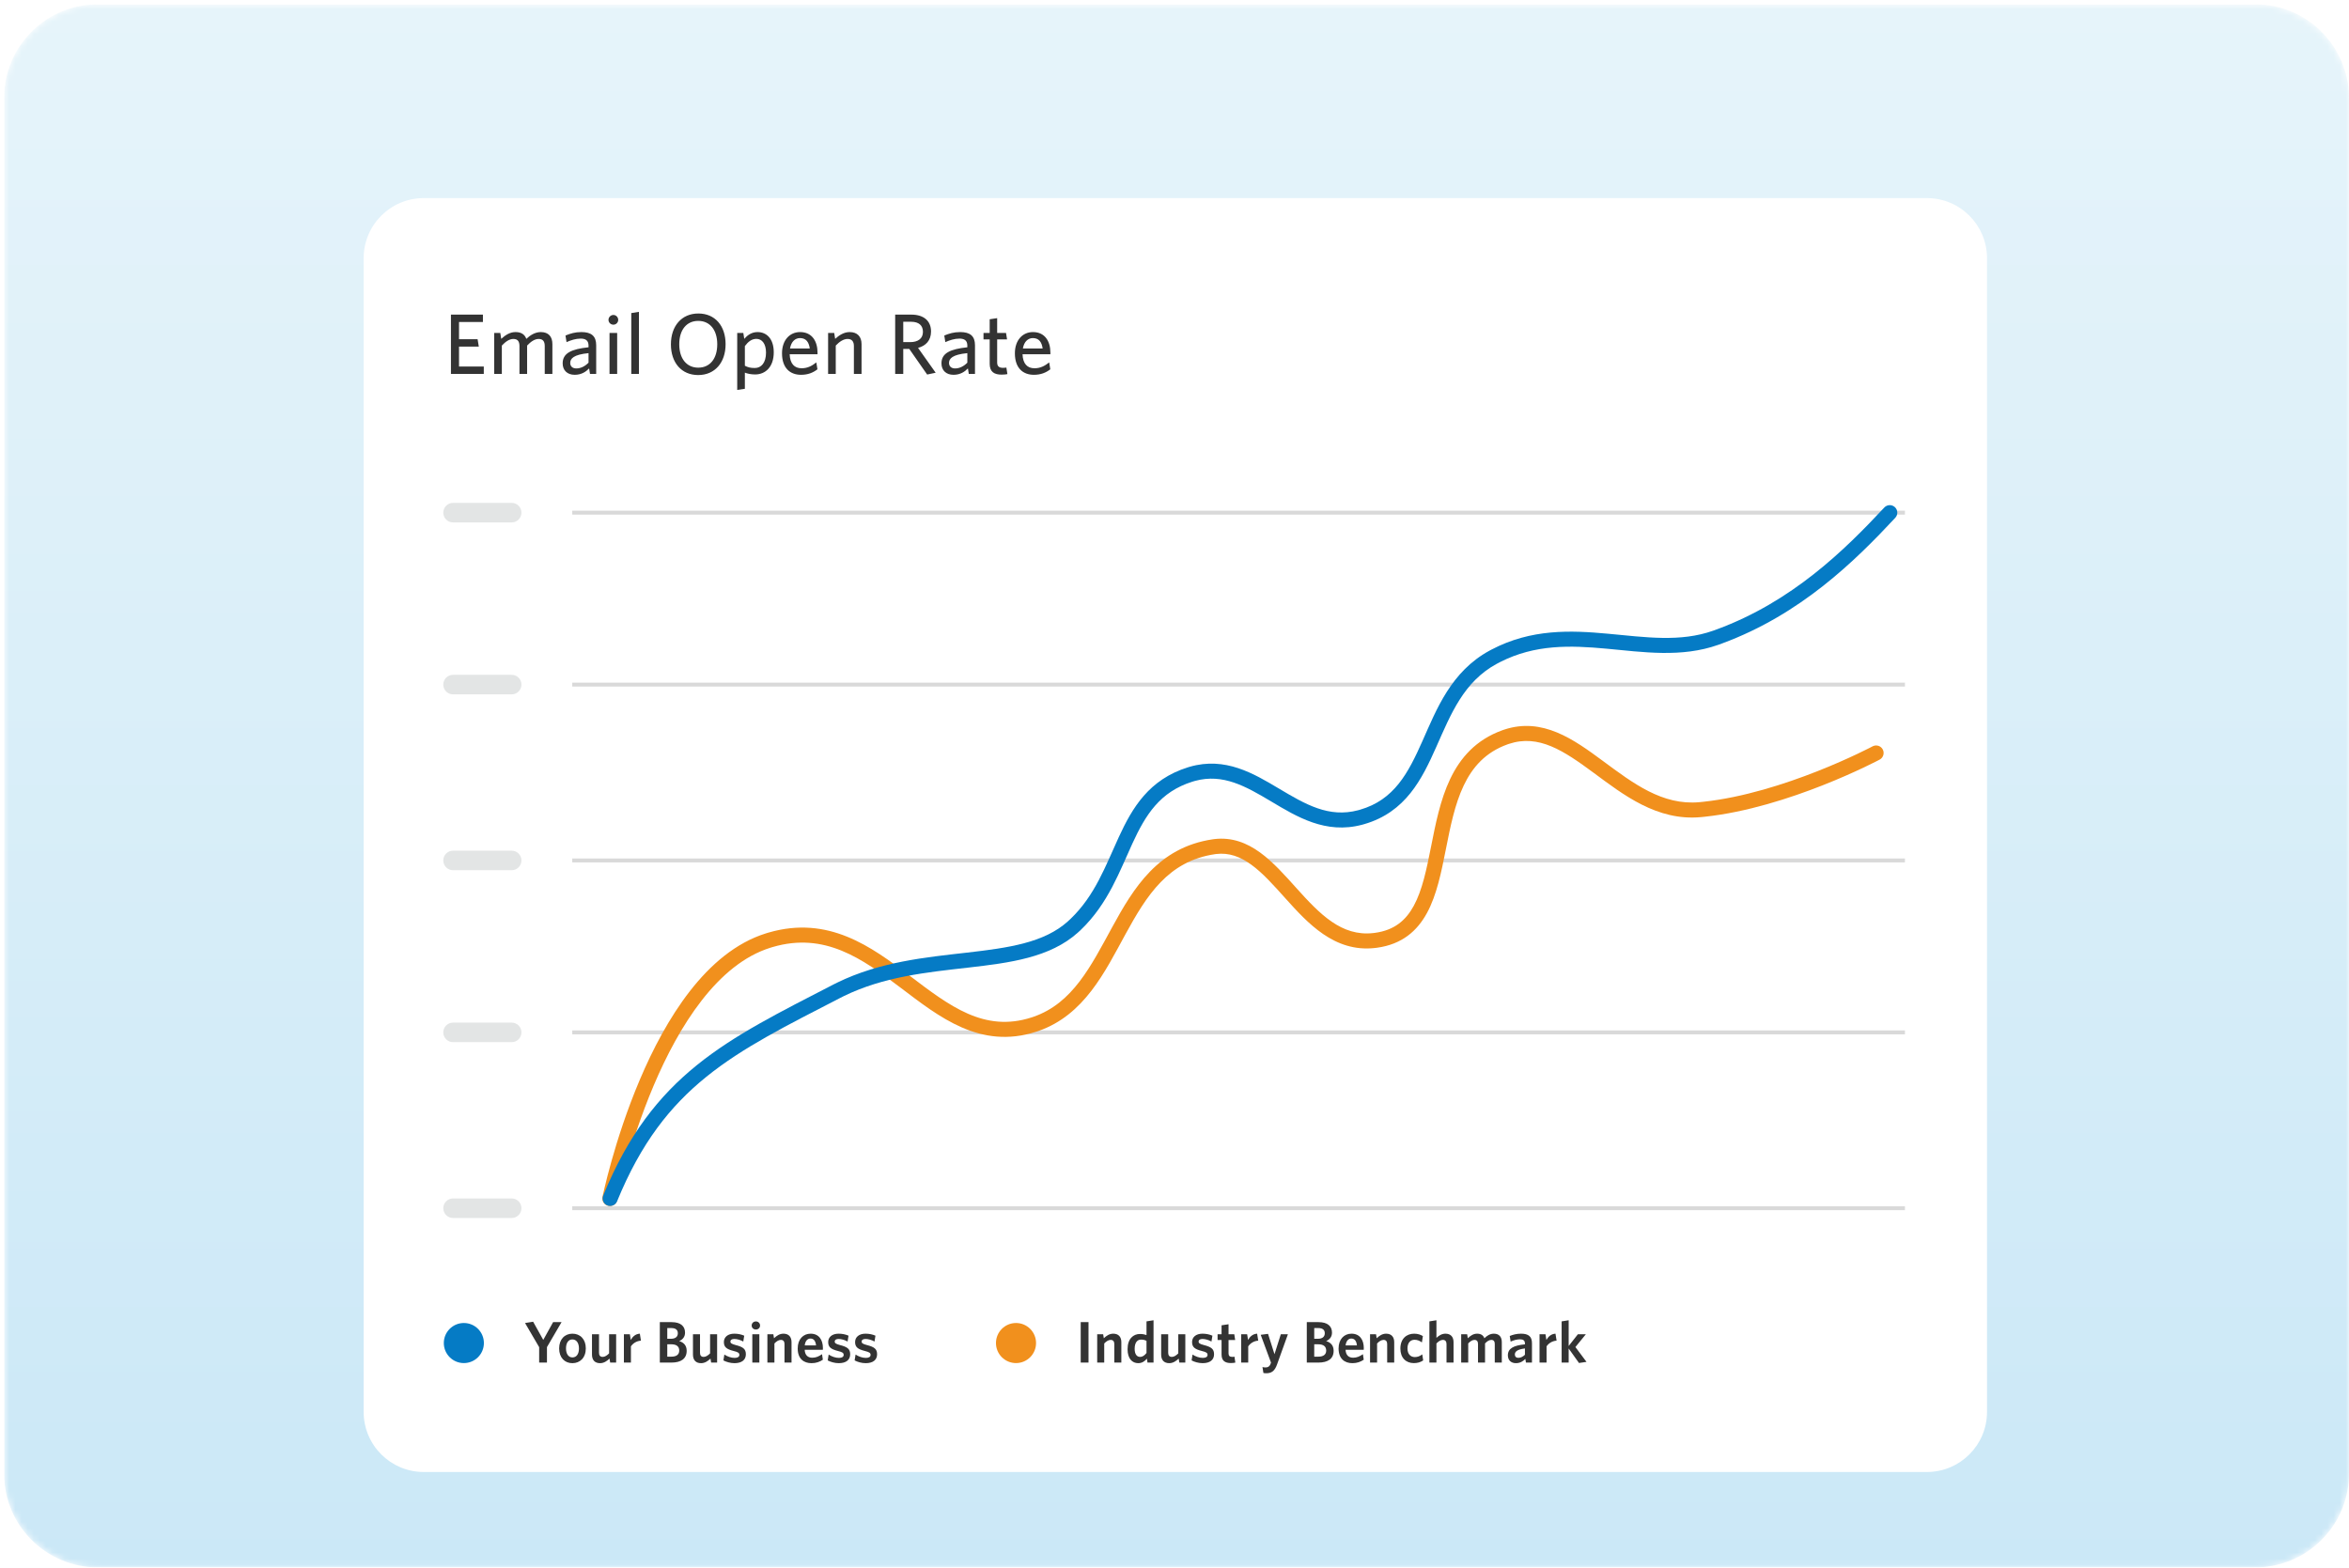
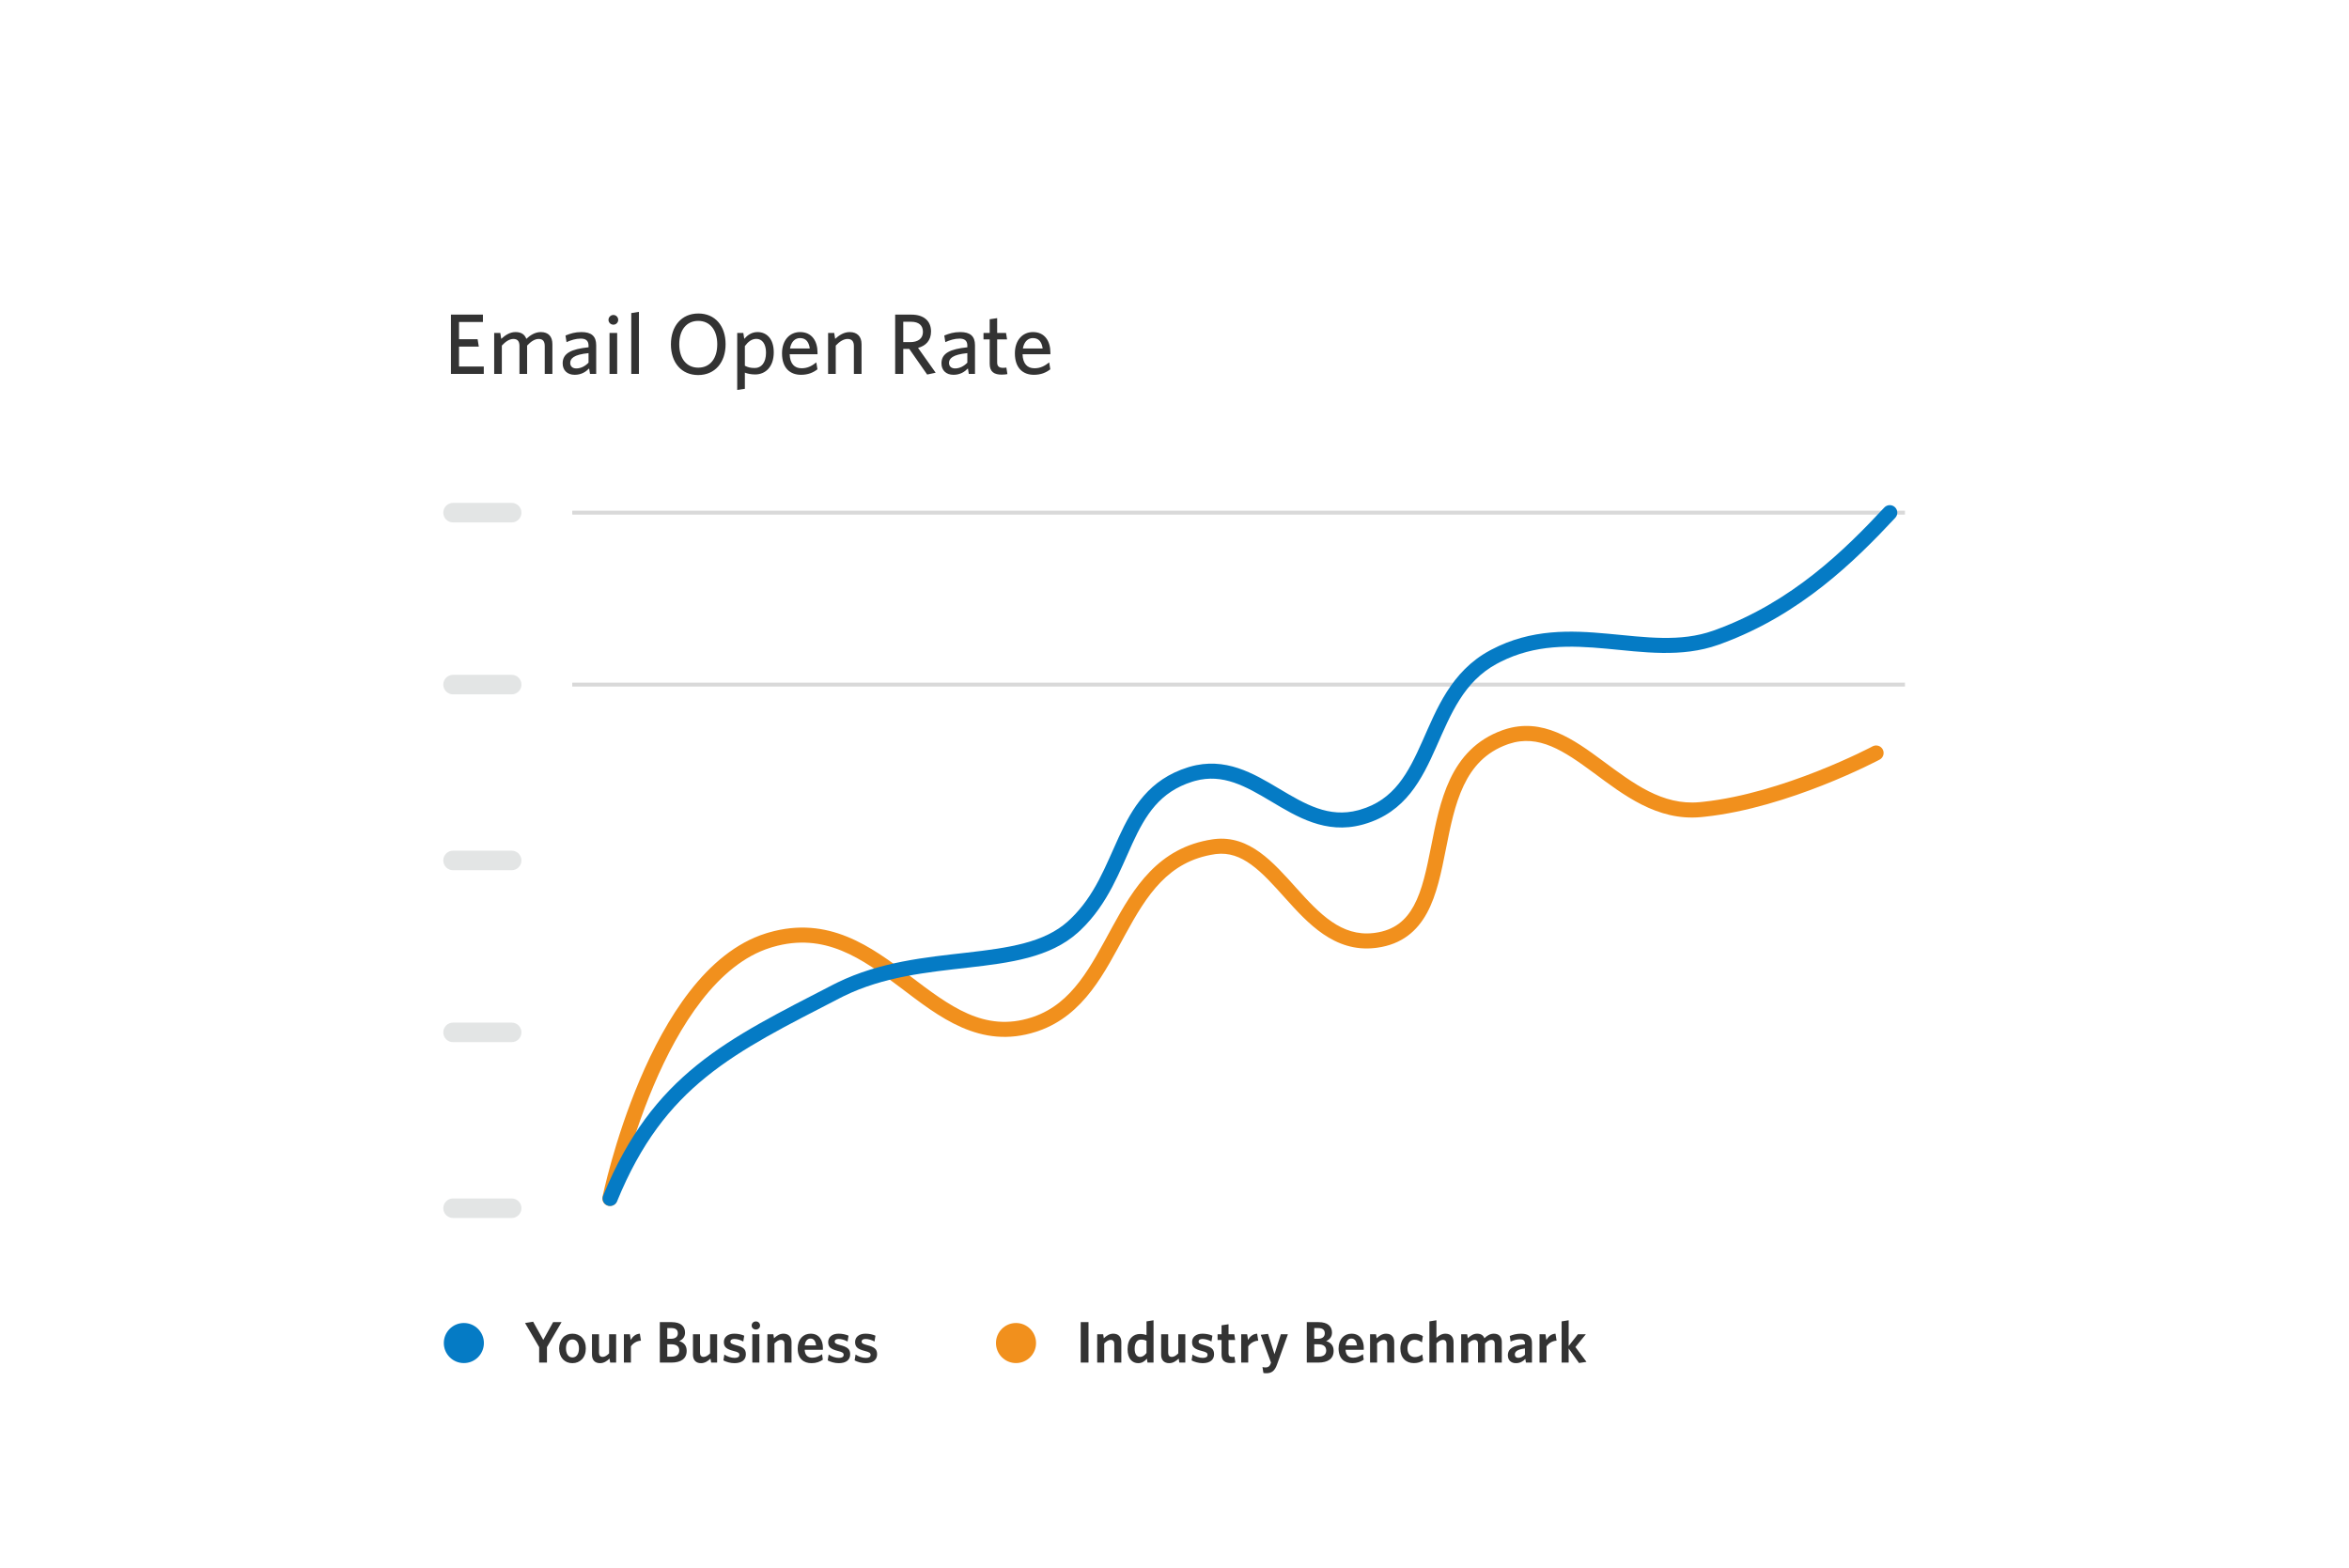
<svg xmlns="http://www.w3.org/2000/svg" width="382" height="255" viewBox="0 0 382 255" fill="none">
  <g clip-path="url(#clip0_2527_6472)">
    <mask id="mask0_2527_6472" style="mask-type:luminance" maskUnits="userSpaceOnUse" x="0" y="0" width="382" height="255">
      <path d="M366.746 0.702H15.919C7.495 0.702 0.666 7.531 0.666 15.956V239.671C0.666 248.095 7.495 254.924 15.919 254.924H366.746C375.17 254.924 381.999 248.095 381.999 239.671V15.956C381.999 7.531 375.17 0.702 366.746 0.702Z" fill="white" />
    </mask>
    <g mask="url(#mask0_2527_6472)">
-       <path d="M366.746 0.702H15.919C7.495 0.702 0.666 7.531 0.666 15.956V239.671C0.666 248.095 7.495 254.924 15.919 254.924H366.746C375.17 254.924 381.999 248.095 381.999 239.671V15.956C381.999 7.531 375.17 0.702 366.746 0.702Z" fill="url(#paint0_linear_2527_6472)" />
      <g filter="url(#filter0_d_2527_6472)">
        <path d="M313.356 24.218H68.914C63.514 24.218 59.137 28.595 59.137 33.995V221.631C59.137 227.031 63.514 231.409 68.914 231.409H313.356C318.756 231.409 323.134 227.031 323.134 221.631V33.995C323.134 28.595 318.756 24.218 313.356 24.218Z" fill="white" />
        <path d="M78.675 52.818H73.334V43.17H78.535V44.372H74.648V47.169H77.668L77.864 48.371H74.648V51.615H78.675V52.818ZM89.831 52.818H88.587V48.273C88.587 47.588 88.335 47.127 87.608 47.127C86.951 47.127 86.322 47.56 85.72 48.204V52.818H84.476V48.273C84.476 47.588 84.224 47.127 83.497 47.127C82.84 47.127 82.211 47.56 81.61 48.204V52.818H80.365V46.148H81.358L81.512 47.113C82.141 46.54 82.896 46.008 83.833 46.008C84.811 46.008 85.343 46.428 85.594 47.113C86.196 46.54 87.007 46.008 87.944 46.008C89.216 46.008 89.831 46.763 89.831 47.966V52.818ZM95.709 50.986V49.434C93.249 49.672 92.731 50.343 92.731 51.028C92.731 51.573 93.095 51.923 93.724 51.923C94.451 51.923 95.15 51.559 95.709 50.986ZM96.954 52.818H95.947L95.807 51.923C95.276 52.468 94.549 52.958 93.458 52.958C92.256 52.958 91.501 52.23 91.501 51.098C91.501 49.434 92.927 48.777 95.709 48.483V48.204C95.709 47.365 95.206 47.071 94.437 47.071C93.626 47.071 92.857 47.323 92.13 47.644L91.962 46.568C92.759 46.246 93.514 46.008 94.549 46.008C96.171 46.008 96.954 46.666 96.954 48.148V52.818ZM100.534 44.023C100.534 44.456 100.184 44.806 99.751 44.806C99.317 44.806 98.954 44.456 98.954 44.023C98.954 43.589 99.317 43.226 99.751 43.226C100.184 43.226 100.534 43.589 100.534 44.023ZM100.366 52.818H99.122V46.148H100.366V52.818ZM103.905 52.818H102.661V42.918L103.905 42.722V52.818ZM117.998 47.98C117.998 50.958 116.264 52.999 113.538 52.999C110.825 52.999 109.106 50.986 109.106 48.008C109.106 45.016 110.853 42.988 113.566 42.988C116.292 42.988 117.998 45.002 117.998 47.98ZM116.642 47.994C116.642 45.673 115.454 44.191 113.552 44.191C111.636 44.191 110.462 45.673 110.462 47.994C110.462 50.315 111.65 51.797 113.552 51.797C115.468 51.797 116.642 50.315 116.642 47.994ZM124.571 49.35C124.571 47.896 123.914 47.113 123.005 47.113C122.25 47.113 121.663 47.574 121.132 48.288V51.489C121.635 51.741 122.04 51.853 122.754 51.853C123.802 51.853 124.571 51 124.571 49.35ZM125.83 49.294C125.83 51.727 124.431 52.902 122.809 52.902C122.152 52.902 121.551 52.776 121.132 52.608V55.237L119.887 55.418V46.148H120.88L121.034 47.113C121.537 46.526 122.222 46.008 123.201 46.008C124.641 46.008 125.83 47.071 125.83 49.294ZM130.095 46.987C129.326 46.987 128.669 47.546 128.474 48.679H131.689C131.536 47.602 131.06 46.987 130.095 46.987ZM132.934 52.063C132.221 52.622 131.368 52.958 130.263 52.958C128.529 52.958 127.173 51.909 127.173 49.462C127.173 47.323 128.432 46.008 130.109 46.008C132.053 46.008 132.948 47.505 132.948 49.35V49.616H128.418C128.474 51.168 129.201 51.895 130.361 51.895C131.326 51.895 132.025 51.517 132.752 50.944L132.934 52.063ZM140.107 52.818H138.862V48.273C138.862 47.588 138.569 47.127 137.842 47.127C137.184 47.127 136.513 47.56 135.912 48.204V52.818H134.668V46.148H135.66L135.814 47.113C136.443 46.54 137.226 46.008 138.177 46.008C139.436 46.008 140.107 46.763 140.107 47.966V52.818ZM150.776 52.916L147.868 48.749H146.889V52.818H145.575V43.17H148.204C150.175 43.17 151.406 44.149 151.406 45.91C151.406 47.379 150.553 48.245 149.294 48.581L152.161 52.622L150.776 52.916ZM150.091 45.98C150.091 44.932 149.434 44.331 148.148 44.331H146.889V47.644H148.008C149.28 47.644 150.091 47.071 150.091 45.98ZM157.311 50.986V49.434C154.85 49.672 154.332 50.343 154.332 51.028C154.332 51.573 154.696 51.923 155.325 51.923C156.052 51.923 156.751 51.559 157.311 50.986ZM158.555 52.818H157.548L157.408 51.923C156.877 52.468 156.15 52.958 155.059 52.958C153.857 52.958 153.102 52.23 153.102 51.098C153.102 49.434 154.528 48.777 157.311 48.483V48.204C157.311 47.365 156.807 47.071 156.038 47.071C155.227 47.071 154.458 47.323 153.731 47.644L153.563 46.568C154.36 46.246 155.115 46.008 156.15 46.008C157.772 46.008 158.555 46.666 158.555 48.148V52.818ZM163.826 52.846C163.617 52.888 163.323 52.93 162.889 52.93C161.715 52.93 160.946 52.51 160.946 51.168V47.197H159.939V46.148H160.946V43.925L162.162 43.743V46.148H163.603L163.77 47.197H162.162V50.944C162.162 51.489 162.386 51.825 163.085 51.825C163.309 51.825 163.505 51.811 163.659 51.783L163.826 52.846ZM167.965 46.987C167.196 46.987 166.539 47.546 166.343 48.679H169.559C169.405 47.602 168.93 46.987 167.965 46.987ZM170.803 52.063C170.09 52.622 169.237 52.958 168.133 52.958C166.399 52.958 165.043 51.909 165.043 49.462C165.043 47.323 166.301 46.008 167.979 46.008C169.923 46.008 170.817 47.505 170.817 49.35V49.616H166.287C166.343 51.168 167.07 51.895 168.231 51.895C169.195 51.895 169.895 51.517 170.622 50.944L170.803 52.063Z" fill="#333333" />
        <path d="M309.787 75.697H93.062V75.061H309.787V75.697Z" fill="#D9D9D9" />
        <path d="M83.21 76.968H73.677C72.799 76.968 72.088 76.257 72.088 75.379C72.088 74.502 72.799 73.79 73.677 73.79H83.21C84.088 73.79 84.799 74.502 84.799 75.379C84.799 76.257 84.088 76.968 83.21 76.968Z" fill="#E3E5E5" />
        <path d="M309.787 103.661H93.062V103.026H309.787V103.661Z" fill="#D9D9D9" />
        <path d="M83.21 104.933H73.677C72.799 104.933 72.088 104.221 72.088 103.344C72.088 102.466 72.799 101.755 73.677 101.755H83.21C84.088 101.755 84.799 102.466 84.799 103.344C84.799 104.221 84.088 104.933 83.21 104.933Z" fill="#E3E5E5" />
-         <path d="M309.787 132.261H93.062V131.626H309.787V132.261Z" fill="#D9D9D9" />
        <path d="M83.21 133.533H73.677C72.799 133.533 72.088 132.821 72.088 131.944C72.088 131.066 72.799 130.355 73.677 130.355H83.21C84.088 130.355 84.799 131.066 84.799 131.944C84.799 132.821 84.088 133.533 83.21 133.533Z" fill="#E3E5E5" />
-         <path d="M309.787 160.226H93.062V159.59H309.787V160.226Z" fill="#D9D9D9" />
        <path d="M83.21 161.497H73.677C72.799 161.497 72.088 160.786 72.088 159.908C72.088 159.031 72.799 158.319 73.677 158.319H83.21C84.088 158.319 84.799 159.031 84.799 159.908C84.799 160.786 84.088 161.497 83.21 161.497Z" fill="#E3E5E5" />
-         <path d="M309.787 188.826H93.062V188.19H309.787V188.826Z" fill="#D9D9D9" />
        <path d="M83.21 190.097H73.677C72.799 190.097 72.088 189.386 72.088 188.508C72.088 187.631 72.799 186.919 73.677 186.919H83.21C84.088 186.919 84.799 187.631 84.799 188.508C84.799 189.386 84.088 190.097 83.21 190.097Z" fill="#E3E5E5" />
        <path d="M244.603 110.671C250.845 108.594 255.949 112.277 260.649 115.749C265.627 119.427 270.345 123.03 276.384 122.465L277.012 122.402C283.511 121.699 290.268 119.516 295.491 117.456C298.179 116.397 300.443 115.376 302.033 114.622C302.828 114.245 303.453 113.935 303.879 113.719C304.092 113.612 304.255 113.528 304.363 113.471C304.417 113.443 304.458 113.422 304.485 113.408C304.498 113.401 304.508 113.396 304.514 113.392C304.518 113.391 304.52 113.389 304.521 113.389L304.523 113.388L304.636 113.335C305.209 113.1 305.878 113.333 306.176 113.891C306.493 114.487 306.268 115.227 305.672 115.545L305.097 114.467C305.672 115.545 305.672 115.545 305.671 115.545L305.671 115.546L305.658 115.552C305.65 115.557 305.639 115.563 305.624 115.571C305.593 115.587 305.549 115.61 305.491 115.64C305.375 115.701 305.204 115.789 304.982 115.9C304.54 116.124 303.896 116.444 303.081 116.83C301.451 117.603 299.136 118.647 296.388 119.731C291.08 121.824 284.088 124.096 277.27 124.832L276.611 124.899C269.474 125.566 263.977 121.246 259.196 117.715C254.29 114.091 250.231 111.37 245.366 112.993L245.133 113.074C241.585 114.352 239.465 116.748 238.032 119.759C236.572 122.827 235.855 126.464 235.12 130.174C234.401 133.798 233.657 137.548 232.064 140.48C230.462 143.426 227.986 145.582 223.957 146.139L223.562 146.188C216.983 146.91 212.657 142.134 208.997 138.064C207.092 135.946 205.353 133.983 203.466 132.619C201.681 131.327 199.861 130.645 197.756 130.901L197.551 130.929C189.984 132.059 186.5 137.586 183.019 143.956C179.688 150.054 176.324 157.09 168.869 159.681L168.511 159.801C159.385 162.746 152.701 157.368 146.448 152.636C140.132 147.856 134.113 143.573 125.685 146.018L125.282 146.14C121.022 147.472 117.31 150.605 114.121 154.699C110.937 158.786 108.342 163.745 106.294 168.575C104.249 173.399 102.767 178.053 101.796 181.504C101.312 183.228 100.955 184.648 100.72 185.635C100.603 186.129 100.516 186.514 100.458 186.774C100.43 186.904 100.409 187.003 100.395 187.069C100.388 187.102 100.383 187.126 100.38 187.142C100.378 187.15 100.377 187.157 100.376 187.16C100.375 187.162 100.375 187.163 100.375 187.164L100.375 187.165L100.344 187.286C100.159 187.877 99.553 188.244 98.933 188.117C98.271 187.982 97.845 187.336 97.98 186.675L98.778 186.838C98.001 186.679 97.981 186.675 97.98 186.674C97.98 186.674 97.981 186.673 97.981 186.672L97.986 186.645C97.99 186.626 97.996 186.598 98.004 186.563C98.019 186.491 98.041 186.386 98.071 186.249C98.131 185.976 98.221 185.578 98.342 185.07C98.583 184.055 98.948 182.601 99.443 180.841C100.432 177.324 101.946 172.567 104.043 167.621C106.138 162.681 108.831 157.512 112.193 153.197C115.549 148.888 119.641 145.343 124.552 143.807L125.017 143.667C134.738 140.853 141.693 145.972 147.923 150.687C154.416 155.601 160.039 159.966 167.76 157.475L168.066 157.372C174.439 155.159 177.38 149.18 180.874 142.784C184.328 136.463 188.315 129.837 197.19 128.511L197.471 128.473C200.356 128.124 202.781 129.106 204.899 130.639C207.042 132.189 208.97 134.379 210.814 136.429C214.652 140.696 218.152 144.323 223.295 143.758L223.607 143.72C226.782 143.285 228.636 141.667 229.916 139.312C231.297 136.772 231.984 133.423 232.722 129.699C233.443 126.063 234.208 122.104 235.825 118.708C237.468 115.255 240.02 112.318 244.306 110.774L244.603 110.671Z" fill="#F1901D" />
        <path d="M306.427 74.547C306.887 74.053 307.661 74.025 308.155 74.486C308.649 74.946 308.676 75.719 308.216 76.213C301.663 83.248 292.839 91.927 280.061 96.647L279.45 96.869C273.439 99.008 267.169 98.049 261.222 97.5C255.367 96.96 249.659 96.776 243.949 99.679L243.397 99.969C238.024 102.89 235.961 108.101 233.559 113.506C231.248 118.707 228.6 124.091 221.845 126.044L221.52 126.134C215.569 127.726 210.868 124.817 206.706 122.34C202.539 119.859 198.883 117.783 194.363 119L193.923 119.128C188.614 120.791 186.306 124.522 184.163 129.167C182.115 133.606 180.202 139.002 175.749 143.249L175.31 143.656C170.763 147.76 164.179 148.605 157.437 149.375C150.767 150.137 143.733 150.829 137.228 154.006L136.6 154.322C127.897 158.814 120.801 162.341 114.868 167.132C108.985 171.883 104.23 177.897 100.352 187.382C100.097 188.006 99.383 188.306 98.758 188.051C98.133 187.795 97.834 187.082 98.089 186.457C102.114 176.612 107.111 170.254 113.332 165.23C119.504 160.246 126.865 156.596 135.479 152.149L136.151 151.812C143.113 148.412 150.591 147.697 157.16 146.946C164.085 146.155 169.81 145.327 173.672 141.841L174.067 141.475C178.077 137.653 179.774 132.845 181.943 128.143C184.153 123.354 186.847 118.783 193.192 116.796L193.468 116.713C199.242 115.035 203.847 117.792 207.957 120.239C212.273 122.809 216.081 125.059 220.888 123.773L221.156 123.698C226.735 122.09 229.001 117.744 231.325 112.514C233.631 107.324 235.987 101.215 242.229 97.822L242.538 97.657C249.016 94.251 255.44 94.512 261.447 95.066C267.647 95.638 273.252 96.481 278.63 94.566L279.214 94.354C291.424 89.844 299.923 81.53 306.427 74.547Z" fill="#057BC5" />
        <path d="M75.433 213.695C77.233 213.695 78.692 212.235 78.692 210.435C78.692 208.635 77.233 207.176 75.433 207.176C73.633 207.176 72.174 208.635 72.174 210.435C72.174 212.235 73.633 213.695 75.433 213.695Z" fill="#057BC5" />
        <path d="M91.322 207.035L88.948 211.096V213.613H87.68V211.106L85.383 207.178L86.698 206.968L88.348 209.924L89.949 207.035H91.322ZM95.266 211.306C95.266 212.803 94.342 213.709 93.083 213.709C91.834 213.709 90.929 212.812 90.929 211.316C90.929 209.819 91.844 208.913 93.093 208.913C94.351 208.913 95.266 209.809 95.266 211.306ZM94.151 211.316C94.151 210.467 93.77 209.848 93.083 209.848C92.406 209.848 92.044 210.458 92.044 211.306C92.044 212.155 92.416 212.774 93.083 212.774C93.789 212.774 94.151 212.174 94.151 211.316ZM96.27 209.009H97.415V212.021C97.415 212.422 97.586 212.688 98.006 212.688C98.358 212.688 98.721 212.46 99.054 212.116V209.009H100.198V213.613H99.226L99.121 212.965C98.692 213.375 98.196 213.709 97.586 213.709C96.719 213.709 96.27 213.184 96.27 212.317V209.009ZM104.233 210.048C103.518 210.095 102.937 210.477 102.603 210.972V213.613H101.459V209.009H102.432L102.575 209.933C102.88 209.399 103.337 208.951 104.052 208.913L104.233 210.048ZM111.669 211.697C111.669 212.993 110.735 213.613 109.191 213.613H107.303V207.035H109.219C110.697 207.035 111.402 207.703 111.402 208.742C111.402 209.428 111.021 209.876 110.449 210.114C111.183 210.343 111.669 210.82 111.669 211.697ZM110.23 208.847C110.23 208.322 109.915 207.998 109.153 207.998H108.514V209.743H109.095C109.839 209.743 110.23 209.409 110.23 208.847ZM110.459 211.659C110.459 210.992 110.011 210.639 109.172 210.639H108.514V212.65H109.191C109.992 212.65 110.459 212.317 110.459 211.659ZM112.693 209.009H113.837V212.021C113.837 212.422 114.008 212.688 114.428 212.688C114.78 212.688 115.143 212.46 115.476 212.116V209.009H116.62V213.613H115.648L115.543 212.965C115.114 213.375 114.618 213.709 114.008 213.709C113.141 213.709 112.693 213.184 112.693 212.317V209.009ZM121.294 212.259C121.294 213.165 120.646 213.709 119.435 213.709C118.768 213.709 118.082 213.499 117.643 213.26L117.796 212.307C118.291 212.631 118.901 212.851 119.473 212.851C119.969 212.851 120.236 212.669 120.236 212.364C120.236 212.04 120.036 211.907 119.302 211.726C118.186 211.44 117.719 211.115 117.719 210.277C117.719 209.476 118.348 208.913 119.416 208.913C120.017 208.913 120.57 209.037 121.027 209.237L120.875 210.191C120.417 209.933 119.874 209.771 119.416 209.771C118.987 209.771 118.777 209.943 118.777 210.191C118.777 210.439 118.949 210.582 119.635 210.763C120.827 211.068 121.294 211.392 121.294 212.259ZM123.603 207.588C123.603 207.969 123.298 208.236 122.926 208.236C122.544 208.236 122.239 207.969 122.239 207.588C122.239 207.197 122.544 206.921 122.926 206.921C123.298 206.921 123.603 207.197 123.603 207.588ZM123.488 213.613H122.344V209.009H123.488V213.613ZM128.721 213.613H127.577V210.601C127.577 210.2 127.406 209.924 126.986 209.924C126.634 209.924 126.271 210.153 125.938 210.505V213.613H124.794V209.009H125.766L125.871 209.657C126.3 209.247 126.786 208.913 127.406 208.913C128.264 208.913 128.721 209.438 128.721 210.296V213.613ZM131.793 209.705C131.335 209.705 130.954 210.076 130.868 210.82H132.708C132.632 210.105 132.346 209.705 131.793 209.705ZM133.814 213.146C133.318 213.489 132.718 213.709 131.974 213.709C130.687 213.709 129.724 212.974 129.724 211.316C129.724 209.819 130.62 208.913 131.822 208.913C133.204 208.913 133.824 209.952 133.824 211.258C133.824 211.354 133.814 211.468 133.814 211.535H130.859C130.906 212.431 131.393 212.822 132.098 212.822C132.689 212.822 133.175 212.603 133.681 212.25L133.814 213.146ZM138.257 212.259C138.257 213.165 137.608 213.709 136.398 213.709C135.73 213.709 135.044 213.499 134.605 213.26L134.758 212.307C135.254 212.631 135.864 212.851 136.436 212.851C136.931 212.851 137.198 212.669 137.198 212.364C137.198 212.04 136.998 211.907 136.264 211.726C135.149 211.44 134.682 211.115 134.682 210.277C134.682 209.476 135.311 208.913 136.379 208.913C136.979 208.913 137.532 209.037 137.99 209.237L137.837 210.191C137.38 209.933 136.836 209.771 136.379 209.771C135.95 209.771 135.74 209.943 135.74 210.191C135.74 210.439 135.911 210.582 136.598 210.763C137.789 211.068 138.257 211.392 138.257 212.259ZM142.634 212.259C142.634 213.165 141.986 213.709 140.775 213.709C140.108 213.709 139.422 213.499 138.983 213.26L139.136 212.307C139.631 212.631 140.241 212.851 140.813 212.851C141.309 212.851 141.576 212.669 141.576 212.364C141.576 212.04 141.376 211.907 140.642 211.726C139.526 211.44 139.059 211.115 139.059 210.277C139.059 209.476 139.688 208.913 140.756 208.913C141.357 208.913 141.91 209.037 142.367 209.237L142.215 210.191C141.757 209.933 141.214 209.771 140.756 209.771C140.327 209.771 140.117 209.943 140.117 210.191C140.117 210.439 140.289 210.582 140.975 210.763C142.167 211.068 142.634 211.392 142.634 212.259Z" fill="#333333" />
        <path d="M165.226 213.695C167.026 213.695 168.485 212.235 168.485 210.435C168.485 208.635 167.026 207.176 165.226 207.176C163.426 207.176 161.967 208.635 161.967 210.435C161.967 212.235 163.426 213.695 165.226 213.695Z" fill="#F1901D" />
        <path d="M177.016 213.613H175.748V207.035H177.016V213.613ZM182.355 213.613H181.211V210.601C181.211 210.2 181.04 209.924 180.62 209.924C180.267 209.924 179.905 210.153 179.572 210.505V213.613H178.428V209.009H179.4L179.505 209.657C179.934 209.247 180.42 208.913 181.04 208.913C181.898 208.913 182.355 209.438 182.355 210.296V213.613ZM184.521 211.373C184.521 212.269 184.893 212.688 185.398 212.688C185.818 212.688 186.142 212.441 186.447 212.05V210.076C186.161 209.943 185.942 209.876 185.551 209.876C184.95 209.876 184.521 210.362 184.521 211.373ZM183.368 211.44C183.368 209.724 184.312 208.961 185.379 208.961C185.818 208.961 186.171 209.037 186.447 209.133V206.911L187.591 206.73V213.613H186.609L186.514 212.974C186.19 213.365 185.742 213.708 185.103 213.708C184.14 213.708 183.368 212.993 183.368 211.44ZM188.831 209.009H189.975V212.021C189.975 212.421 190.147 212.688 190.566 212.688C190.919 212.688 191.281 212.46 191.615 212.116V209.009H192.759V213.613H191.786L191.681 212.965C191.252 213.375 190.757 213.708 190.147 213.708C189.279 213.708 188.831 213.184 188.831 212.317V209.009ZM197.432 212.259C197.432 213.165 196.784 213.708 195.573 213.708C194.906 213.708 194.219 213.499 193.781 213.26L193.933 212.307C194.429 212.631 195.039 212.85 195.611 212.85C196.107 212.85 196.374 212.669 196.374 212.364C196.374 212.04 196.174 211.907 195.439 211.726C194.324 211.44 193.857 211.115 193.857 210.276C193.857 209.476 194.486 208.913 195.554 208.913C196.154 208.913 196.707 209.037 197.165 209.237L197.012 210.191C196.555 209.933 196.011 209.771 195.554 209.771C195.125 209.771 194.915 209.943 194.915 210.191C194.915 210.439 195.087 210.582 195.773 210.763C196.965 211.068 197.432 211.392 197.432 212.259ZM200.894 213.613C200.713 213.651 200.504 213.689 200.17 213.689C199.264 213.689 198.654 213.356 198.654 212.307V209.943H198.006V209.009H198.654V207.55L199.789 207.378V209.009H200.723L200.866 209.943H199.789V212.116C199.789 212.488 199.951 212.688 200.389 212.688C200.523 212.688 200.647 212.679 200.751 212.65L200.894 213.613ZM204.618 210.048C203.903 210.095 203.322 210.477 202.988 210.972V213.613H201.844V209.009H202.816L202.959 209.933C203.264 209.399 203.722 208.951 204.437 208.913L204.618 210.048ZM205.925 215.348C205.678 215.348 205.563 215.329 205.458 215.301L205.306 214.338C205.449 214.376 205.611 214.404 205.811 214.404C206.192 214.404 206.498 214.233 206.65 213.737L206.688 213.604L205.02 209.094L206.212 208.942L207.26 212.25L208.29 209.009H209.443L207.68 213.909C207.289 215.015 206.755 215.348 205.925 215.348ZM216.879 211.697C216.879 212.993 215.945 213.613 214.401 213.613H212.513V207.035H214.429C215.907 207.035 216.612 207.702 216.612 208.742C216.612 209.428 216.231 209.876 215.659 210.114C216.393 210.343 216.879 210.82 216.879 211.697ZM215.44 208.846C215.44 208.322 215.125 207.998 214.362 207.998H213.724V209.743H214.305C215.049 209.743 215.44 209.409 215.44 208.846ZM215.669 211.659C215.669 210.991 215.221 210.639 214.382 210.639H213.724V212.65H214.401C215.201 212.65 215.669 212.317 215.669 211.659ZM219.752 209.704C219.294 209.704 218.913 210.076 218.827 210.82H220.667C220.591 210.105 220.305 209.704 219.752 209.704ZM221.773 213.146C221.277 213.489 220.677 213.708 219.933 213.708C218.646 213.708 217.683 212.974 217.683 211.316C217.683 209.819 218.579 208.913 219.781 208.913C221.163 208.913 221.783 209.952 221.783 211.258C221.783 211.354 221.773 211.468 221.773 211.535H218.818C218.865 212.431 219.352 212.822 220.057 212.822C220.648 212.822 221.134 212.603 221.64 212.25L221.773 213.146ZM226.73 213.613H225.586V210.601C225.586 210.2 225.414 209.924 224.995 209.924C224.642 209.924 224.28 210.153 223.946 210.505V213.613H222.802V209.009H223.774L223.879 209.657C224.308 209.247 224.795 208.913 225.414 208.913C226.272 208.913 226.73 209.438 226.73 210.296V213.613ZM231.442 213.26C231.003 213.556 230.527 213.699 229.916 213.699C228.639 213.699 227.733 212.841 227.733 211.335C227.733 209.733 228.734 208.913 229.983 208.913C230.584 208.913 231.06 209.094 231.394 209.304L231.232 210.334C230.86 210.057 230.498 209.905 230.04 209.905C229.364 209.905 228.887 210.391 228.887 211.306C228.887 212.259 229.411 212.717 230.079 212.717C230.479 212.717 230.87 212.603 231.289 212.278L231.442 213.26ZM236.379 213.613H235.235V210.601C235.235 210.2 235.064 209.924 234.644 209.924C234.292 209.924 233.929 210.153 233.596 210.505V213.613H232.452V206.911L233.596 206.73V209.59C233.977 209.237 234.454 208.913 235.064 208.913C235.922 208.913 236.379 209.438 236.379 210.296V213.613ZM244.227 213.613H243.083V210.601C243.083 210.2 242.94 209.924 242.521 209.924C242.168 209.924 241.834 210.153 241.501 210.496V213.613H240.357V210.601C240.357 210.2 240.204 209.924 239.785 209.924C239.432 209.924 239.098 210.153 238.765 210.496V213.613H237.621V209.009H238.593L238.698 209.657C239.127 209.247 239.594 208.913 240.214 208.913C240.872 208.913 241.224 209.209 241.396 209.657C241.806 209.247 242.311 208.913 242.931 208.913C243.798 208.913 244.227 209.438 244.227 210.296V213.613ZM247.988 212.345V211.316C246.663 211.478 246.349 211.869 246.349 212.307C246.349 212.641 246.558 212.841 246.911 212.841C247.302 212.841 247.674 212.65 247.988 212.345ZM249.132 213.613H248.151L248.055 213.013C247.683 213.403 247.207 213.708 246.52 213.708C245.739 213.708 245.214 213.232 245.214 212.431C245.214 211.316 246.129 210.829 247.988 210.648V210.515C247.988 210.019 247.702 209.828 247.197 209.828C246.663 209.828 246.158 209.981 245.662 210.2L245.519 209.285C246.053 209.075 246.616 208.913 247.35 208.913C248.541 208.913 249.132 209.352 249.132 210.458V213.613ZM253.136 210.048C252.421 210.095 251.839 210.477 251.506 210.972V213.613H250.362V209.009H251.334L251.477 209.933C251.782 209.399 252.24 208.951 252.955 208.913L253.136 210.048ZM256.779 213.68L255.101 211.325V213.613H253.957V206.911L255.101 206.73V210.915L256.598 209.009H257.894L256.197 211.087L257.999 213.499L256.779 213.68Z" fill="#333333" />
      </g>
    </g>
  </g>
  <defs>
    <filter id="filter0_d_2527_6472" x="-0.863" y="-27.782" width="383.996" height="327.191" filterUnits="userSpaceOnUse" color-interpolation-filters="sRGB">
      <feFlood flood-opacity="0" result="BackgroundImageFix" />
      <feColorMatrix in="SourceAlpha" type="matrix" values="0 0 0 0 0 0 0 0 0 0 0 0 0 0 0 0 0 0 127 0" result="hardAlpha" />
      <feOffset dy="8" />
      <feGaussianBlur stdDeviation="30" />
      <feComposite in2="hardAlpha" operator="out" />
      <feColorMatrix type="matrix" values="0 0 0 0 0 0 0 0 0 0 0 0 0 0 0 0 0 0 0.06 0" />
      <feBlend mode="normal" in2="BackgroundImageFix" result="effect1_dropShadow_2527_6472" />
      <feBlend mode="normal" in="SourceGraphic" in2="effect1_dropShadow_2527_6472" result="shape" />
    </filter>
    <linearGradient id="paint0_linear_2527_6472" x1="191.333" y1="0.702" x2="191.333" y2="254.924" gradientUnits="userSpaceOnUse">
      <stop stop-color="#E6F4FA" />
      <stop offset="1" stop-color="#CBE8F7" />
    </linearGradient>
    <clipPath id="clip0_2527_6472">
      <rect width="381.333" height="254.222" fill="white" transform="translate(0.666 0.702)" />
    </clipPath>
  </defs>
</svg>